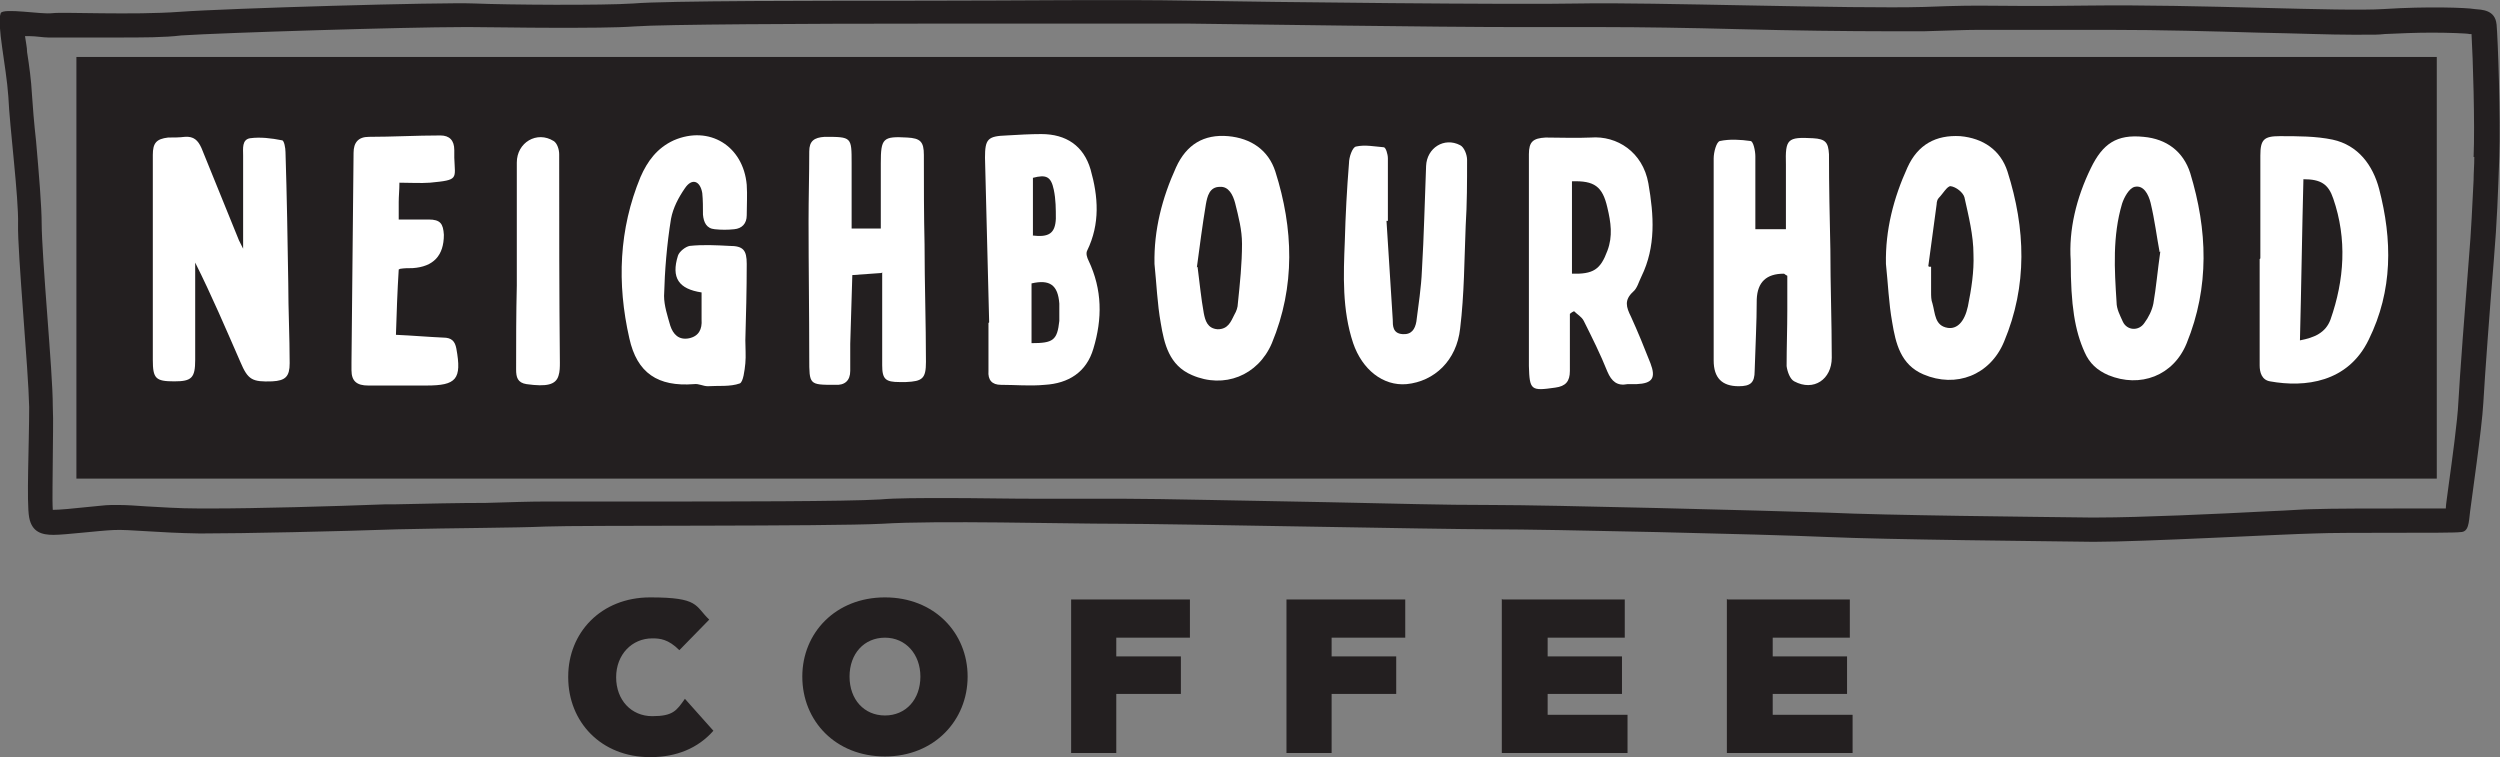
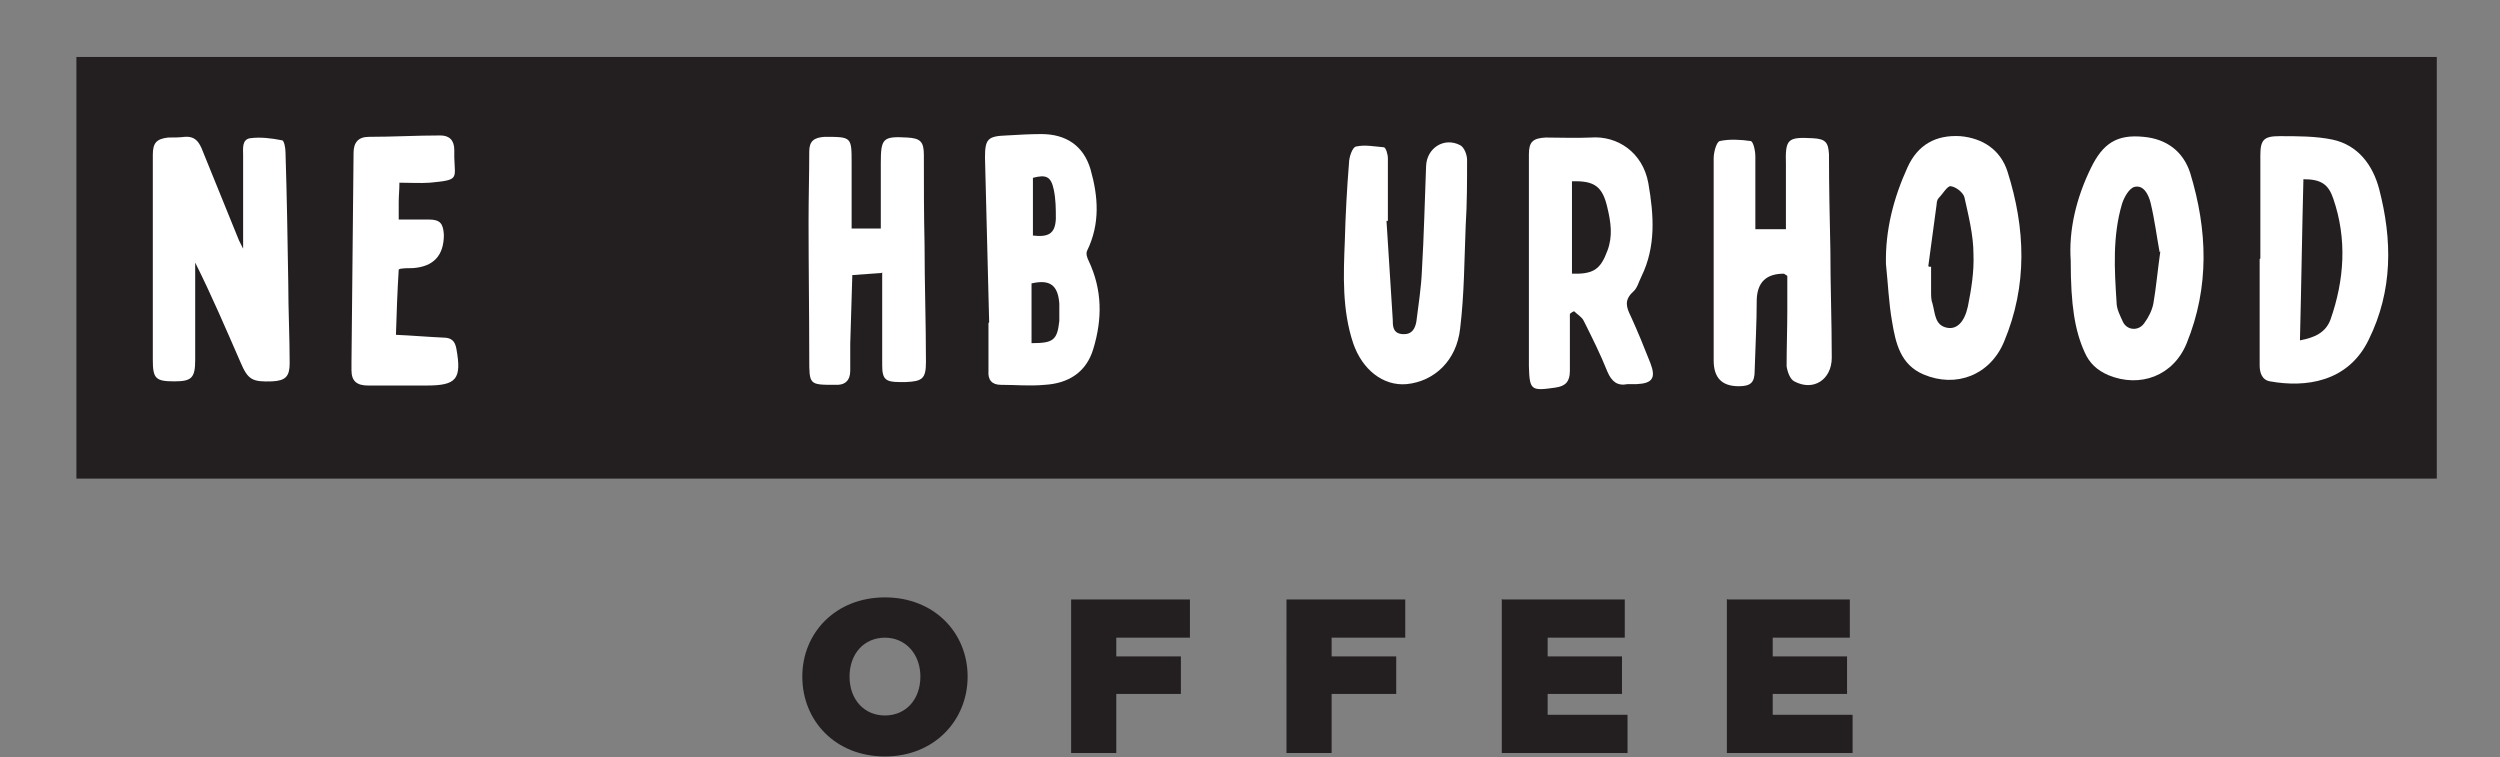
<svg xmlns="http://www.w3.org/2000/svg" xml:space="preserve" style="enable-background:new 0 0 359.9 109;" viewBox="0 0 359.9 109" y="0px" x="0px" id="Layer_1">
  <rect x="0" y="0" width="359.9" height="109" fill="#808080" stroke="none" />
  <style type="text/css">	.st0{fill:#231F20;}	.st1{fill:#FFFFFF;}</style>
  <g>
    <g>
-       <path d="M81.8,97.4c0-6.3,4.7-11.4,11.8-11.4s6.4,1.2,8.5,3.2l-4.3,4.4c-1.6-1.6-2.8-1.7-3.9-1.7   c-2.9,0-5.2,2.3-5.2,5.6s2.2,5.6,5.2,5.6s3.5-0.8,4.7-2.5l4.1,4.6c-2.2,2.5-5.3,3.8-9.1,3.8c-7.1,0-11.8-5.1-11.8-11.5V97.4z" class="st0" />
      <path d="M115.5,97.4c0-6.3,4.8-11.4,11.9-11.4c7.1,0,11.9,5.1,11.9,11.4s-4.8,11.5-11.9,11.5   C120.3,108.9,115.5,103.8,115.5,97.4L115.5,97.4z M132.5,97.4c0-3.2-2.1-5.6-5.1-5.6c-3,0-5.1,2.3-5.1,5.6s2.1,5.6,5.1,5.6   C130.4,103,132.5,100.7,132.5,97.4z" class="st0" />
      <path d="M154.2,86.3h17.1v5.5h-10.6v2.7h9.3v5.4h-9.3v8.5h-6.5V86.2V86.3z" class="st0" />
      <path d="M185.2,86.3h17.1v5.5h-10.6v2.7h9.3v5.4h-9.3v8.5h-6.5V86.2V86.3z" class="st0" />
      <path d="M216.3,86.3h17.6v5.5h-11.1v2.7h10.7v5.4h-10.7v3h11.5v5.5h-18.1V86.2L216.3,86.3z" class="st0" />
      <path d="M248.7,86.3h17.6v5.5h-11.1v2.7h10.7v5.4h-10.7v3h11.5v5.5h-18.1V86.2L248.7,86.3z" class="st0" />
    </g>
    <rect height="60.7" width="339.8" class="st0" y="8.2" x="11" />
    <g>
      <path d="M35,36.3c0-5,0-9.4,0-13.9c0-1-0.2-2.3,1-2.5c1.5-0.2,3.1,0,4.6,0.3c0.3,0,0.5,1.1,0.5,1.7   c0.2,6.3,0.3,12.6,0.4,18.9c0,3.8,0.2,7.7,0.2,11.5c0,1.9-0.6,2.5-2.5,2.6c-2.9,0.1-3.5-0.2-4.6-2.8c-2.1-4.8-4.1-9.5-6.5-14.3   c0,0.5,0,0.9,0,1.4c0,4.2,0,8.4,0,12.6c0,2.6-0.5,3.1-3,3.1c-2.7,0-3.1-0.4-3.1-3.1c0-7.5,0-15.1,0-22.6c0-2.3,0-4.6,0-6.9   c0-1.7,0.5-2.3,2.2-2.5c0.8,0,1.6,0,2.4-0.1c1.3-0.1,1.9,0.5,2.4,1.6c1.8,4.4,3.6,8.9,5.4,13.3c0.2,0.4,0.4,0.8,0.8,1.6L35,36.3z" class="st1" />
      <path d="M226,45.2c0,2.7,0,5.5,0,8.2c0,1.5-0.6,2.2-2.1,2.4c-3.5,0.5-3.7,0.4-3.8-3.1c0-10.2,0-20.3,0-30.5   c0-1.8,0.6-2.3,2.4-2.4c2.2,0,4.3,0.1,6.5,0c3.8-0.3,7.5,2.1,8.3,6.6c0.8,4.6,1.1,9.1-1,13.4c-0.4,0.8-0.6,1.7-1.2,2.2   c-1.3,1.2-1,2.2-0.3,3.6c1,2.2,1.9,4.4,2.8,6.7c0.8,2.1,0.3,2.9-2,3c-0.4,0-0.8,0-1.3,0c-1.5,0.3-2.3-0.4-2.9-1.8   c-1-2.5-2.2-4.9-3.4-7.3c-0.3-0.6-0.9-0.9-1.4-1.4c-0.2,0.1-0.4,0.2-0.5,0.3L226,45.2z M226.2,39.4c3.2,0.1,4.2-0.6,5.2-3.3   c0.8-2.1,0.5-4.1,0-6.2c-0.7-3.1-1.9-3.9-5.1-3.8v13.3H226.2z" class="st1" />
      <path d="M142.4,46.4c-0.2-7.9-0.4-15.8-0.6-23.7c0-2.7,0.4-3.1,3.1-3.2c1.7-0.1,3.4-0.2,5-0.2c3.6,0,6.1,1.7,7.1,5.1   c1.1,3.9,1.4,7.8-0.5,11.7c-0.2,0.4,0,1,0.2,1.4c2,4.2,2,8.4,0.7,12.7c-1,3.4-3.6,5-7,5.2c-2.1,0.2-4.2,0-6.3,0   c-1.3,0-1.9-0.7-1.8-2c0-2.3,0-4.6,0-6.9l0,0L142.4,46.4z M148.5,49.4c3.1,0,3.7-0.4,4-3.2c0-0.8,0-1.7,0-2.5   c-0.2-2.7-1.4-3.5-4-2.9V49.4z M148.6,33.9c2.4,0.3,3.3-0.3,3.4-2.4c0-1.4,0-2.8-0.3-4.2c-0.4-1.9-1.1-2.2-3-1.7v8.3L148.6,33.9z" class="st1" />
-       <path d="M101,42.1c-3.3-0.5-4.4-2.1-3.4-5.3c0.2-0.6,1.1-1.3,1.7-1.4c1.9-0.2,3.8-0.1,5.7,0c2,0,2.5,0.6,2.5,2.6   c0,3.7-0.1,7.4-0.2,11c0,1.1,0.1,2.2,0,3.3c-0.1,1-0.3,2.7-0.8,2.9c-1.4,0.5-3.1,0.3-4.6,0.4c-0.7,0-1.3-0.4-2-0.3   c-5.2,0.4-8.2-1.6-9.3-6.6c-1.8-7.9-1.5-15.7,1.6-23.2c1-2.3,2.4-4.2,4.8-5.3c5.1-2.2,10,0.8,10.5,6.4c0.1,1.5,0,2.9,0,4.4   c0,1.2-0.7,1.9-1.8,2c-0.9,0.1-1.9,0.1-2.8,0c-1.2-0.1-1.6-1-1.7-2.1c0-1,0-2.1-0.1-3.1c-0.3-1.8-1.5-2.2-2.5-0.7   c-0.9,1.3-1.7,2.8-2,4.4c-0.6,3.7-0.9,7.4-1,11.1c0,1.4,0.5,2.9,0.9,4.3c0.4,1.2,1.2,2.1,2.7,1.8c1.4-0.3,1.9-1.3,1.8-2.7   c0-1.2,0-2.5,0-3.7L101,42.1z" class="st1" />
      <path d="M325.4,37.2c0-4.9,0-9.9,0-14.8c0-2.3,0.5-2.8,2.8-2.8c2.6,0,5.2,0,7.6,0.5c3.7,0.8,5.8,3.7,6.7,7.1   c1.9,7.3,2,14.6-1.5,21.7c-3,6.2-9.2,6.9-14.2,6c-1.2-0.2-1.5-1.3-1.5-2.3c0-5.1,0-10.2,0-15.3l0,0L325.4,37.2z M331.6,25.8   c-0.2,7.7-0.3,15.4-0.5,23.2c2.1-0.4,3.7-1.1,4.4-3c2-5.7,2.4-11.6,0.4-17.4C335.2,26.5,334.1,25.8,331.6,25.8L331.6,25.8z" class="st1" />
      <path d="M252.9,33h4.2c0-2.9,0-5.8,0-8.7c0-0.2,0-0.4,0-0.6c-0.1-3.7,0.2-4,3.9-3.8c1.8,0.1,2.2,0.6,2.3,2.3   c0,4.6,0.1,9.2,0.2,13.7c0,5.2,0.2,10.4,0.2,15.6c0,3.1-2.6,4.9-5.4,3.4c-0.6-0.3-1-1.4-1.1-2.2c0-2.7,0.1-5.4,0.1-8   c0-1.7,0-3.5,0-5c-0.4-0.2-0.4-0.3-0.5-0.3c-2.5,0-3.8,1.2-3.9,3.7c0,3.4-0.2,6.8-0.3,10.3c0,1.7-0.6,2.2-2.3,2.2   c-2.4,0-3.6-1.2-3.6-3.7c0-9.7,0-19.4,0-29.1c0-0.9,0.4-2.4,0.9-2.5c1.4-0.3,3-0.2,4.4,0c0.4,0,0.7,1.4,0.7,2.2c0,2.9,0,5.8,0,8.7   c0,0.6,0,1.1,0,1.8H252.9z" class="st1" />
      <path d="M126.9,39.3c-1.5,0.1-2.8,0.2-4.2,0.3c-0.1,3.4-0.2,6.6-0.3,9.9c0,1.3,0,2.6,0,3.9c0,1.4-0.8,2.1-2.2,2   c-3.7,0-3.7,0-3.7-3.8c0-6.6-0.1-13.2-0.1-19.7c0-3.4,0.1-6.7,0.1-10.1c0-1.5,0.7-2,2.2-2.1c3.9,0,3.9,0,3.9,3.8   c0,3.1,0,6.2,0,9.4h4.2c0-2.9,0-5.8,0-8.6c0-0.3,0-0.5,0-0.8c0-3.6,0.3-3.9,3.8-3.7c1.9,0.1,2.4,0.6,2.4,2.5c0,4.3,0,8.6,0.1,12.9   c0,5.6,0.2,11.3,0.2,16.9c0,2.4-0.5,2.8-2.9,2.9c-0.3,0-0.6,0-0.9,0c-2,0-2.5-0.4-2.5-2.4c0-3.9,0-7.8,0-11.7c0-0.5,0-1,0-1.7   L126.9,39.3z" class="st1" />
-       <path d="M166.2,38c-0.1-4.9,1.1-9.5,3.1-13.9c1.5-3.3,4-4.8,7.5-4.5c3.3,0.3,5.8,2,6.8,5.1c2.6,8.2,2.9,16.5-0.5,24.7   c-2,4.7-6.9,6.6-11.5,4.6c-3.3-1.4-4-4.5-4.5-7.5C166.6,43.7,166.5,40.9,166.2,38L166.2,38z M172.4,38.4c0.3,2.3,0.5,4.5,0.9,6.7   c0.2,1,0.5,2.2,2,2.3c1.5,0,1.9-1.1,2.4-2.1c0.3-0.5,0.5-1.1,0.5-1.6c0.3-2.9,0.6-5.7,0.6-8.6c0-2-0.5-3.9-1-5.9   c-0.3-1.1-0.9-2.4-2.2-2.3c-1.5,0-1.8,1.4-2,2.5c-0.5,3-0.9,6.1-1.3,9.1L172.4,38.4z" class="st1" />
      <path d="M271.5,38c-0.1-4.9,1.1-9.5,3.1-13.9c1.5-3.3,4.1-4.7,7.6-4.5c3.3,0.3,5.8,2,6.8,5.1   c2.6,8.2,2.9,16.4-0.5,24.5c-2,4.8-6.9,6.7-11.6,4.7c-3.3-1.4-4-4.5-4.5-7.5C271.9,43.6,271.8,40.8,271.5,38L271.5,38z    M277.7,38.4c0,0,0.2,0,0.3,0c0,1.2,0,2.4,0,3.6c0,0.6,0,1.2,0.2,1.7c0.4,1.4,0.3,3.2,2.2,3.5c1.3,0.2,2.4-0.8,2.9-3.1   c0.5-2.5,0.9-5,0.8-7.5c0-2.7-0.7-5.5-1.3-8.2c-0.2-0.7-1.2-1.5-2-1.6c-0.5,0-1.1,1.1-1.7,1.7c-0.2,0.2-0.3,0.6-0.3,0.9   c-0.4,3-0.8,5.9-1.2,8.9L277.7,38.4z" class="st1" />
      <path d="M298.1,37.5c-0.3-4.4,0.8-9,2.9-13.3c1.7-3.5,3.7-4.9,7.6-4.5c3.3,0.3,5.7,2.1,6.7,5.2   c2.5,8.2,2.8,16.4-0.5,24.5c-1.9,4.7-6.7,6.5-11.3,4.6c-1.6-0.7-2.7-1.7-3.4-3.3C298.7,47.6,298.1,44,298.1,37.5L298.1,37.5z    M310.9,36.3c-0.4-2.1-0.7-4.6-1.3-7.1c-0.3-1.2-1-2.6-2.3-2.3c-0.8,0.2-1.5,1.5-1.8,2.4c-1.4,4.7-1.1,9.5-0.8,14.2   c0,1,0.5,1.9,0.9,2.8c0.6,1.3,2.3,1.4,3.1,0.2c0.6-0.8,1.1-1.8,1.3-2.8c0.4-2.3,0.6-4.7,1-7.5L310.9,36.3z" class="st1" />
      <path d="M199.6,31.8c0.3,4.7,0.6,9.4,0.9,14.2c0,0.9,0,2,1.4,2.1c1.3,0.1,1.8-0.7,2-1.8c0.3-2.4,0.7-4.9,0.8-7.4   c0.3-5,0.4-10,0.6-15c0.1-2.6,2.6-4.2,4.9-3c0.6,0.3,1,1.4,1,2.1c0,3.2,0,6.3-0.2,9.5c-0.2,4.9-0.2,9.9-0.8,14.8   c-0.5,4.6-3.7,7.6-7.7,8c-3.4,0.3-6.4-2.1-7.7-5.9c-1.6-4.8-1.4-9.8-1.2-14.7c0.1-3.7,0.3-7.5,0.6-11.2c0-0.9,0.5-2.3,1-2.4   c1.3-0.3,2.7,0,4,0.1c0.3,0,0.6,1,0.6,1.6c0,3,0,6,0,9L199.6,31.8L199.6,31.8z" class="st1" />
      <path d="M57.4,38.8C57.2,42,57.1,45,57,48.2c2.3,0.1,4.6,0.3,6.8,0.4c1.2,0,1.7,0.5,1.9,1.6c0.8,4.4,0,5.3-4.3,5.3   c-2.8,0-5.6,0-8.4,0c-1.6,0-2.4-0.6-2.4-2.2c0-0.4,0-0.7,0-1.1c0.1-10.1,0.2-20.1,0.3-30.2c0-1.5,0.7-2.3,2.2-2.3   c3.4,0,6.8-0.2,10.3-0.2c1.3,0,2,0.7,2,2.1c0,0.4,0,0.7,0,1.1c0.1,3.1,0.7,3.2-3.5,3.6c-1.4,0.1-2.8,0-4.4,0   c0,1.1-0.1,1.9-0.1,2.8c0,0.8,0,1.7,0,2.5c1.5,0,2.9,0,4.3,0c1.7,0,2.1,0.6,2.2,2.2c0,3-1.5,4.6-4.5,4.8c-0.6,0-1.2,0-1.8,0.1   L57.4,38.8z" class="st1" />
-       <path d="M74.4,41.1c0-5.9,0-11.8,0-17.7c0-2.9,2.9-4.6,5.3-3.1c0.5,0.3,0.8,1.2,0.8,1.9c0,10,0,20,0.1,30   c0,0.6,0,1.3-0.2,1.9c-0.4,1.3-1.7,1.6-4.6,1.2c-1.3-0.2-1.5-1-1.5-2.1C74.3,49.2,74.3,45.2,74.4,41.1L74.4,41.1L74.4,41.1z" class="st1" />
    </g>
-     <path d="M359.4,3.5c-0.2-2.1-2.1-2.1-3.2-2.2c-1.1-0.2-6.8-0.4-13,0c-6.3,0.4-26.8-0.7-42.5-0.5S287.2,0.6,277,1  c-10.1,0.3-39.9-0.7-49.4-0.5s-45-0.2-56.1-0.4c-11.1-0.2-23.9,0-38.5,0s-37.2,0-41.8,0.4c-4.5,0.3-18.2,0.2-22.9,0  S32.7,1.2,25.9,1.7C19.1,2.2,9,1.7,7.5,1.9s-7.1-0.8-7.4,0c-0.6,1.6,0.8,7.6,1.1,12c0.2,4.5,1.5,14.5,1.4,18.4s1.5,21,1.6,26.3  c0,5.4-0.4,13.8,0,15.9S6,77,7.7,77s6.4-0.6,8.7-0.7s6.1,0.4,12.4,0.5c6.3,0,19.9-0.3,28.4-0.6C65.7,76,74,76,78.6,75.8  c4.6-0.2,40.5,0,48.4-0.4c7.9-0.5,26.1,0,33.8,0c7.8,0,46.1,0.8,54.2,0.8s38.9,0.7,47.9,1.1s31.4,0.6,38.5,0.7  c7.2,0,27.2-1.1,31.7-1.2c4.5-0.2,20,0,21.1-0.2c1.2,0,1.2-1.3,1.4-3c0.2-1.7,1.7-11.9,1.9-15.6c0.2-3.7,1-14.4,1.5-20.4  s0.6-9.6,0.8-15c0.2-5.4-0.2-17.1-0.4-19.2L359.4,3.5z M356.2,22.6c0,1.2-0.1,2.3-0.1,3.3c-0.2,3.7-0.3,6.9-0.7,11.6  c-0.5,6.2-1.3,16.8-1.5,20.5c-0.1,2.4-0.9,8.3-1.4,11.9c-0.2,1.7-0.4,2.7-0.4,3.3c-1.3,0-3.2,0-5,0c-5.1,0-11.5,0-14.2,0.1  c-1.2,0-3.5,0.2-6.3,0.3c-7.5,0.4-18.9,0.9-24.4,0.9s-0.5,0-0.7,0h-0.9c-7.9-0.1-28.9-0.3-37.5-0.7c-9.2-0.3-40-1.1-48.1-1.1  s-13.3-0.2-23.7-0.4c-11.9-0.2-24.1-0.5-29.4-0.5s-0.9,0-1.2,0c-0.5,0-1.1,0-1.7,0c-2.6,0-6,0-9.6,0c-4.3,0-8.8-0.1-12.9-0.1  s-7.5,0-9.8,0.2c-4.9,0.3-21.5,0.3-33.5,0.3c-7.3,0-13,0-14.8,0c-2.1,0-5.1,0.1-8.5,0.2c-3.9,0-8.3,0.1-12.9,0.2h-1.4  c-7.9,0.3-18.7,0.6-25.1,0.6s-1.2,0-1.8,0c-3.1,0-5.6-0.2-7.6-0.3c-1.5-0.1-2.8-0.2-3.9-0.2s-0.8,0-1.2,0c-0.9,0-2.2,0.2-3.5,0.3  c-1.8,0.2-4,0.4-4.9,0.4s0,0,0,0c-0.1-1.4,0-4.9,0-7.5c0-2.6,0.1-5.2,0-7.4c0-2.7-0.4-7.8-0.8-13.2C6.4,40.1,6,34.2,6,32.3  c0-2.6-0.4-7.3-0.8-11.9c-0.3-2.7-0.5-5.2-0.6-6.8c-0.1-2-0.4-4.2-0.7-6.1c0-0.7-0.2-1.5-0.3-2.3c0.2,0,0.4,0,0.6,0  c1,0,2,0.2,2.8,0.2s0.6,0,0.8,0c0,0,0.3,0,1.3,0s1.7,0,2.7,0c1.4,0,3,0,4.8,0c4,0,7.1,0,9.5-0.3c6.2-0.4,32.4-1.2,40.3-1.2  s1.3,0,1.7,0c2.5,0,7.2,0.1,11.7,0.1s8.8,0,11.6-0.2c4.1-0.3,24.9-0.4,41.5-0.4s11.1,0,16.4,0c4.7,0,9.2,0,13.4,0s6.1,0,8.6,0  c9.8,0.1,34,0.5,48.1,0.5s6.4,0,8.2,0c0.9,0,2.1,0,3.5,0c4.9,0,11.9,0.1,19.3,0.3c7.7,0.2,15.6,0.3,21.4,0.3s3.9,0,5.2,0  c3.9-0.1,5.8-0.2,7.6-0.2s1.7,0,2.7,0c1.3,0,2.9,0,5,0s5.1,0,8.3,0c1.1,0,2.3,0,3.4,0c6.9,0,14.4,0.2,21.1,0.4  c5.5,0.1,10.2,0.3,13.8,0.3s3.3,0,4.4-0.1c2.2-0.1,4.5-0.2,6.8-0.2s5.1,0.1,5.4,0.2c0,0,0.2,0,0.3,0c0.2,3.4,0.5,13,0.3,17.7  L356.2,22.6z" class="st0" />
  </g>
</svg>